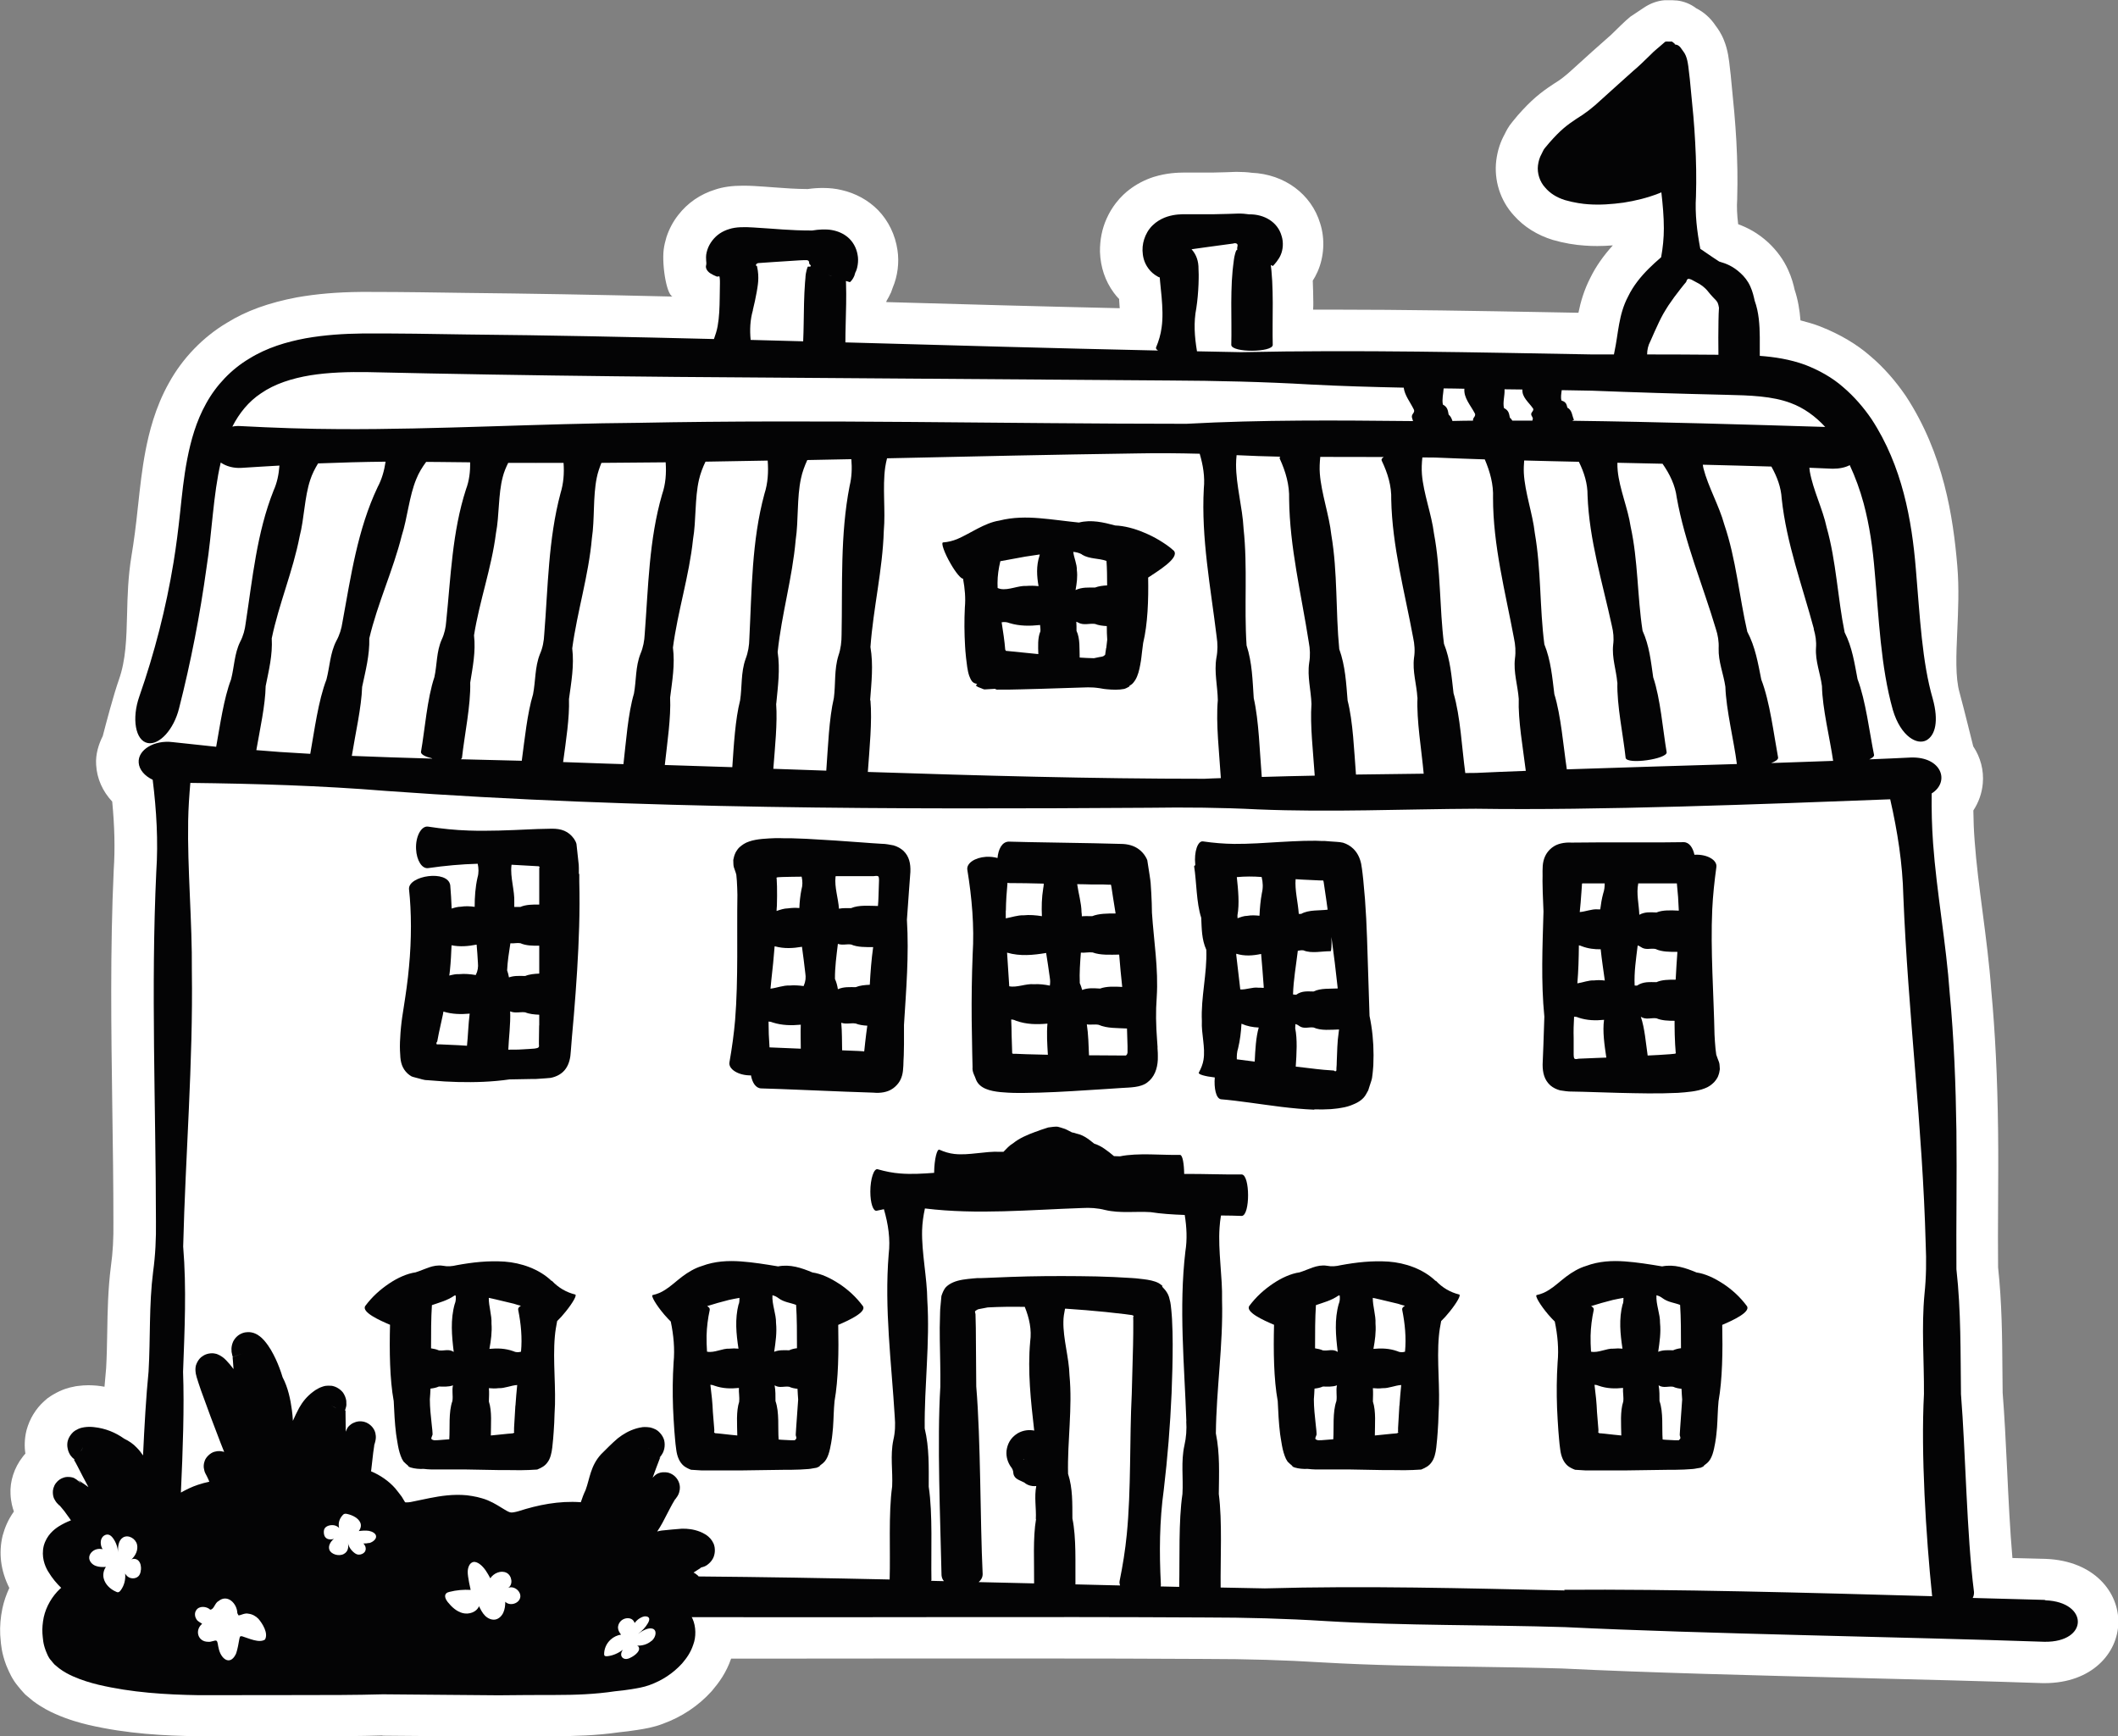
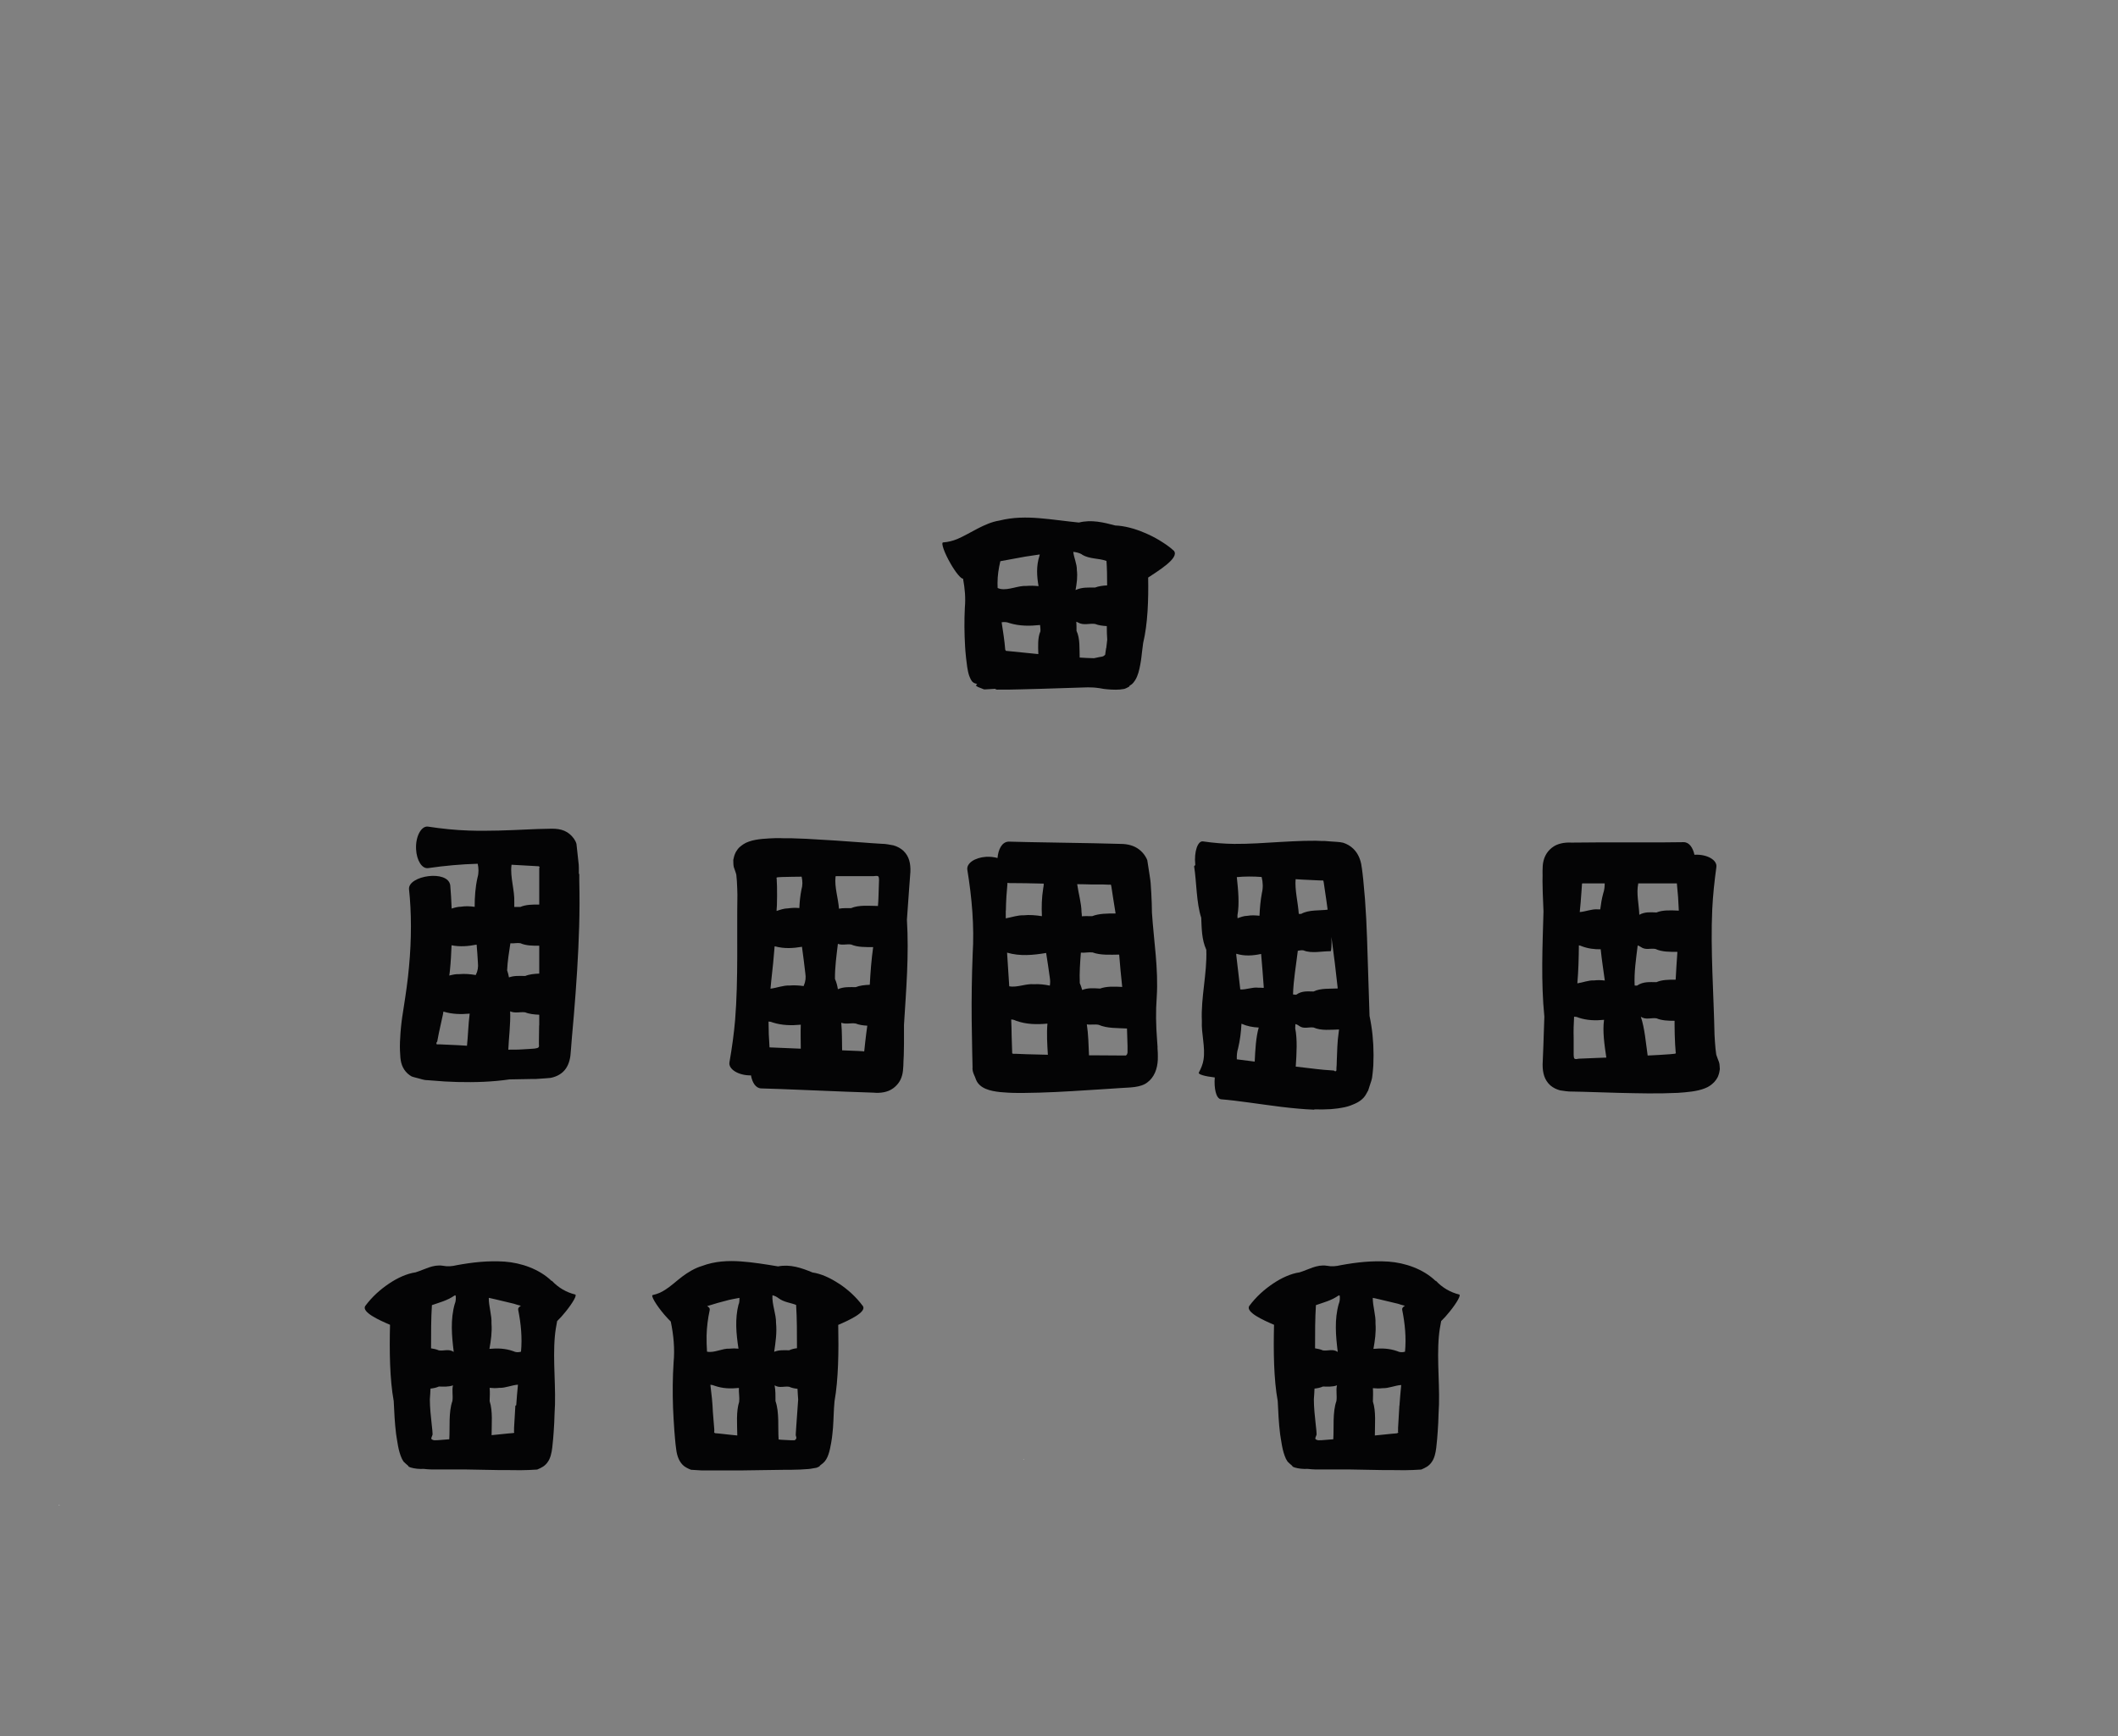
<svg xmlns="http://www.w3.org/2000/svg" id="Layer_2" data-name="Layer 2" viewBox="0 0 195.17 160">
  <rect x="0" y="0" width="195.17" height="160" fill="#808080" stroke="none" />
  <defs>
    <style>
      .cls-1 {
        fill: #fff;
      }

      .cls-2 {
        fill: #040405;
      }
    </style>
  </defs>
  <g id="Objects">
    <g>
-       <path class="cls-1" d="M35.23,159.91c-2.08.07-4.35.07-6.5.07h-10.49c-3.03-.04-6.53-.21-10.12-1.05-.74-.18-1.84-.47-3.04-1.01-.48-.21-1.21-.57-2.03-1.18l-.71-.59-.15-.16c-.18-.19-.34-.38-.5-.58-.57-.67-.85-1.35-1.01-1.72l-.11-.26c-.42-1.11-.48-1.9-.52-2.42l-.03-.36c-.04-.8.03-1.62.2-2.44.14-.66.36-1.29.64-1.89-.8-1.58-1-3.22-.62-4.81l.03-.1c.17-.62.47-1.38,1.01-2.13-.12-.34-.28-.89-.31-1.6-.07-1.17.34-2.45,1.12-3.44.08-.1.16-.21.25-.3-.1-.64-.08-1.36.08-2.05l.04-.16c.14-.49.34-.97.61-1.41.28-.46.61-.86,1-1.21l.31-.27.37-.25.15-.09c.82-.48,1.43-.64,1.92-.73l.13-.03.21-.03c.33-.04.65-.07.98-.07.28,0,.53.02.79.04.24.02.47.06.7.1.05-.58.1-1.15.15-1.71.06-1.05.08-2.11.1-3.24.03-1.98.07-4.04.34-6.15.18-1.27.25-2.59.23-4.07,0-3.48-.05-7.01-.1-10.41-.1-7.22-.21-14.68.13-22.05.13-1.94.08-4-.14-6.29-.88-.94-1.41-2.11-1.48-3.38-.07-.99.24-1.92.61-2.66.29-1.12.98-3.75,1.49-5.2.64-1.82.69-3.75.75-5.99.04-1.72.09-3.5.41-5.43.22-1.32.41-2.77.58-4.42l.04-.35c.17-1.56.34-3.17.67-4.9.31-1.59.87-3.96,2.16-6.25,1.24-2.26,3.15-4.24,5.35-5.54,1.75-1.09,3.82-1.84,6.44-2.34,1.82-.32,3.72-.48,5.85-.5h1.01c3.01,0,5.92.05,8.73.09,5.74.06,11.76.16,19.15.34-.62.2-1.13-2.82-.94-4.35.05-.38.14-.75.25-1.12.25-.76.61-1.44,1.09-2.05.87-1.12,2.03-1.92,3.43-2.35.69-.23,1.52-.35,2.53-.35.35,0,.7.01,1.05.03.72.04,1.32.09,1.88.13,1.07.08,1.87.14,3.04.15.48-.07.95-.1,1.39-.1.61,0,1.19.06,1.72.19,1.29.29,2.47.93,3.38,1.86.95.98,1.58,2.28,1.78,3.67.18,1.15.01,2.42-.43,3.45-.02.07-.16.45-.16.45l-.06.12c-.07.15-.19.4-.37.69,0,.03,0,.06,0,.09h.16c7,.2,14.2.4,21.34.56-.01-.25-.03-.49-.05-.72v-.12c-.18-.18-.34-.38-.49-.58-.8-1.08-1.23-2.36-1.28-3.78-.01-1.11.19-2.11.61-3.05.25-.56.53-1.01.85-1.43.46-.6.97-1.04,1.24-1.24.66-.51,1.41-.9,2.23-1.17,1.26-.39,2.24-.4,2.83-.41h2.66s1.2-.03,1.2-.03l.82-.03h.27c.42,0,.85.02,1.27.08,3.03.13,5.5,1.97,6.31,4.66.46,1.43.37,3.09-.24,4.46-.16.35-.3.61-.44.82.03.66.04,1.35.05,2.03,0,.21,0,.42-.02.64.6,0,1.19,0,1.79,0,6.64,0,13.41.12,19.97.24l2.69.05c.2-1,.52-2.1,1.1-3.23.51-1.04,1.2-2.02,2.07-2.98-.5.04-.97.06-1.43.06-.38,0-.76-.01-1.13-.04-.9-.05-2-.24-2.96-.52-1.44-.44-2.67-1.21-3.59-2.25-1.26-1.36-1.86-3.25-1.63-5.09.12-.92.38-1.7.78-2.42.12-.25.33-.68.71-1.13l.47-.57c1.27-1.45,2.13-2.13,3.27-2.88l.12-.08c.55-.33,1.07-.74,1.61-1.24l1.89-1.71,1.49-1.32c.11-.1.23-.19.35-.32l.82-.8c.28-.28.56-.52.84-.76l1.26-.84c.57-.38,1.22-.63,1.9-.68.06,0,.12,0,.17,0h.35c.16,0,.33,0,.48.02h.1c.66.07,1.29.32,1.81.72h0c.72.36,1.33.91,1.8,1.62.19.25.51.69.76,1.33.37.9.47,1.83.55,2.59.02.16.07.6.07.6l.33,3.44c.08.9.14,1.76.19,2.62.1,1.87.13,3.59.08,5.25v.12c-.05.71-.02,1.46.09,2.33.85.31,1.8.79,2.79,1.7.8.76,1.4,1.59,1.81,2.5.33.71.5,1.37.6,1.83.32.96.47,1.92.54,2.83.6.15,1.17.32,1.74.53l.1.04c1.8.71,3.36,1.63,4.62,2.74,1.17.99,2.28,2.24,3.25,3.66,3.49,5.33,4.36,11.15,4.74,15.63.18,2.09.08,4.17,0,6.01-.1,2.21-.19,4.3.21,5.69.25.9.51,1.97.79,3.07.16.63.32,1.27.47,1.88.67,1.01.99,2.2.88,3.42-.08.9-.38,1.74-.87,2.49.01.97.05,1.91.12,2.81.15,2.07.43,4.24.73,6.53.31,2.38.63,4.85.8,7.22.36,3.86.57,7.99.63,12.98.03,2.29.01,4.56,0,6.84-.01,1.91-.02,3.82,0,5.72.35,3.25.38,6.45.4,9.55,0,.67.01,1.34.02,2,.17,2.14.29,4.53.41,7.06.13,2.78.27,5.64.49,8.17,1.05.03,2.08.05,3.08.08,4.48.18,6.74,3.1,6.68,5.89-.05,2.77-2.41,5.56-6.81,5.56,0,0-.13,0-.13,0-5.25-.18-11.08-.33-17.25-.48-9.42-.24-19.16-.48-27.06-.87-2.69-.08-5.51-.12-8.23-.16-4.54-.06-9.24-.13-13.89-.4-3.37-.21-6.9-.32-10.82-.32-5.14-.03-10.27-.04-15.41-.04-3.95,0-7.9,0-11.86,0-3.96,0-7.92.01-11.89.01-1.49,0-2.98,0-4.48,0-.45,1.31-1.14,2.23-1.7,2.89l-.09.11c-1.23,1.36-2.75,2.37-4.51,3.01-.82.32-1.73.47-2.33.56-.58.09-1.16.17-1.71.22-2.08.3-4.07.35-5.9.36h-.65c-1.02,0-2.02,0-3.02.02l-1.62.02-10.59-.09Z" />
      <path class="cls-1" d="M5.44,138.7l-.06-.05h.02s.17.11.17.11c-.04-.02-.09-.04-.13-.07ZM94.27,134.51l.1-.02s0,.01.01.02c-.04,0-.08,0-.11,0Z" />
      <g>
        <path class="cls-2" d="M115.99,24s.01,0,.02,0h0s0,0,0,0c0,0,0,0-.01,0Z" />
        <path class="cls-2" d="M77.32,118.29c-.81-.54-1.67-.93-2.45-1.04-1-.42-2.06-.78-3.17-.56-1.14-.19-2.31-.38-3.44-.46-1.15-.08-2.38-.03-3.57.42-.64.19-1.27.56-1.84.99-.56.43-1.05.89-1.56,1.21-.35.23-.73.39-1.14.48-.21.03.31.92,1.07,1.81.21.24.41.46.59.63.26,1.25.38,2.51.26,3.78-.09,1.39-.1,2.78-.05,4.18.03.7.07,1.4.12,2.1l.06.72c.03.34.06.67.11,1,.08.67.31,1.2.71,1.53.15.12.41.26.66.35l.97.06h1.56s2.08,0,2.08,0c1.4-.02,2.8-.04,4.19-.06h.49s.75-.02.75-.02l.79-.05c.26-.02.49-.09.75-.12.1-.07.25-.07.3-.2l.29-.23c.46-.39.61-1.14.74-1.86.07-.43.09-.57.11-.79l.06-.62c.06-.82.06-1.63.14-2.43.36-2.03.39-4.63.34-7.03,1.04-.44,2.58-1.17,2.29-1.71-.65-.88-1.38-1.53-2.2-2.08ZM68.12,129.14c-.3.92-.19,2.12-.18,3.13l-.69-.07-.81-.09-.41-.04h-.1s-.02-.02-.02-.02h-.03c-.07-.05-.08-.05-.08-.1l.02-.05v-.02s0,0,0,0v-.16s-.13-1.6-.13-1.6c-.03-.82-.12-1.66-.23-2.52.13,0,.26.03.39.09.74.26,1.49.28,2.24.2-.03.42.07.83.02,1.25ZM68.06,120.17c-.35,1.37-.22,2.73-.01,4.1-.27-.03-.55-.03-.82,0-.66-.04-1.4.41-2.06.28,0,0-.01,0-.02,0-.03-.5-.05-1-.04-1.48.02-.79.12-1.58.29-2.37.03-.13-.06-.25-.24-.35.64-.2,1.28-.39,2.01-.57.31-.07.64-.13.97-.19,0,.2,0,.4-.07.6ZM71.51,121.91c.02-.82-.39-1.73-.33-2.56.2.05.38.13.56.27.51.38,1.09.41,1.62.62.08,1.21.08,2.59.08,3.99-.26.03-.5.09-.72.19-.46,0-.92-.05-1.38.14.13-.89.26-1.77.17-2.66ZM73.33,132.21v.06c.02.06.09.22.03.31-.03.04-.07.08-.12.13h-.36s-.79-.04-.79-.04c-.11,0-.23-.02-.34-.03-.08-1.06.08-2.51-.29-3.54,0-.48.01-.97-.08-1.45.45.28.89.06,1.34.13.23.11.5.16.77.19.02.34.03.67.06.99l-.18,2.54-.04.62c-.01.14,0,.07,0,.11Z" />
        <path class="cls-2" d="M132.31,118.05c-1.16-1.13-2.85-1.69-4.35-1.8-1.52-.1-2.95.06-4.42.33-.41.1-.83.14-1.28.05-.91-.14-1.69.36-2.51.61-.78.11-1.65.5-2.45,1.04-.81.55-1.54,1.19-2.2,2.08-.28.56,1.26,1.27,2.3,1.71-.06,2.4-.03,5.01.34,7.03.05,1.01.09,2.01.22,3.04l.06.39c.03.21.07.45.11.66.08.45.2.87.37,1.24l.15.25.2.19.22.19c.03.12.15.11.23.16.37.11.78.15,1.21.13.22.02.44.05.68.05h.58s.84,0,.84,0h1.65s3.28.06,3.28.06h.81s1.08.01,1.08.01c.51,0,1.02-.03,1.53-.06.41-.17.72-.33.96-.68.25-.33.37-.83.43-1.35l.08-.79.05-.65c.04-.56.07-1.11.08-1.66.17-2.31-.18-4.88.03-7.16.04-.46.12-.93.21-1.39.25-.24.53-.55.8-.89.66-.82,1.05-1.52.86-1.56-.8-.2-1.54-.61-2.16-1.28ZM123.15,129.09c-.37,1.03-.22,2.46-.29,3.53-.26.02-.52.04-.77.06-.18.02-.41.03-.54.03-.06,0-.12,0-.17-.02-.09-.04-.22-.06-.16-.23l.1-.27s0-.21-.02-.39l-.06-.56c-.08-.76-.17-1.53-.17-2.3.03-.31.04-.65.06-.99.27-.03.53-.08.77-.19.43,0,.87.05,1.3-.11-.11.48.02.95-.05,1.43ZM123.37,120.12c-.42,1.47-.28,2.96-.1,4.45,0,0,0,0,0,0-.46-.31-.91-.07-1.37-.14-.22-.1-.46-.15-.72-.19,0-1.4,0-2.77.08-3.98.7-.25,1.4-.41,2.09-.89.03,0,.07,0,.1,0,.03.26.02.51-.08.77ZM128.95,129.53l-.12,2.04v.25c-.02.1-.01.03-.01.06v.03s.03.05.03.09c-.01.01-.03.03-.06.04l-.07.03s-.11.01-.19.02l-.26.02-1.58.16c0-1,.12-2.22-.18-3.13.01-.41.03-.82,0-1.23.3.03.59.04.89,0,.55.03,1.16-.26,1.72-.29-.06.63-.12,1.26-.16,1.89ZM129.47,124.55c-.24.07-.48.07-.72-.05-.73-.26-1.46-.28-2.19-.21.14-.77.25-1.55.19-2.33.04-.76-.26-1.6-.25-2.37.82.17,1.59.38,2.31.54.2.07.42.13.65.19-.19.11-.28.23-.25.37.26,1.29.38,2.58.26,3.86Z" />
        <path class="cls-2" d="M121.11,102.22c.51.02,1.02.01,1.53-.02l.39-.04c.12,0,.38-.05.57-.08.4-.06.78-.17,1.11-.32.48-.19.94-.49,1.18-.95l.19-.34.12-.38c.07-.25.18-.49.23-.76.05-.27.06-.55.08-.68.02-.17.03-.34.04-.49l.02-.94c0-1.23-.12-2.43-.37-3.61-.08-2.39-.16-4.79-.23-7.18-.04-1.2-.1-2.39-.19-3.59l-.16-1.79c-.02-.17-.09-.91-.19-1.45-.12-.56-.34-1.01-.72-1.39-.28-.27-.6-.45-.95-.56-.37-.09-.8-.08-1.2-.12l-.49-.04h-.3s-.53-.02-.53-.02c-.35,0-.71,0-1.07.01-.72.02-1.45.06-2.17.1-1.45.09-2.9.19-4.27.18-.95-.01-1.91-.09-2.87-.23-.49-.08-.84.96-.72,2.12,0,.02,0,.04,0,.07-.06.04-.11.08-.1.12.22,1.39.2,3.36.65,4.72.05.99.03,1.98.47,2.96.08,2.19-.51,4.38-.41,6.56-.06,1.15.34,2.44.15,3.58-.06.39-.22.78-.43,1.17-.1.16.57.35,1.47.45-.08.95.1,1.94.57,2.01,1.59.13,3.55.45,5.56.7,1,.12,2.02.22,3.04.26ZM123.36,95.11c-.14.91-.14,1.83-.18,2.69,0,.22-.01.43-.03.62v.17c0,.07-.04.13-.12.12-.04-.01-.07-.03-.09-.05-.03,0,.02-.02-.08-.02l-.27-.02c-.38-.02-.8-.06-1.24-.11-.63-.08-1.29-.15-1.95-.23.08-1.2.16-2.51-.05-3.53,0-.13.01-.26.02-.39.11.03.23.08.34.17.44.32.89.08,1.34.15.68.31,1.59.2,2.34.18-.01.08-.02.16-.03.24ZM119.39,81.01c.2.01.4.03.61.04l1.7.08c.2,0,.16,0,.17,0h.02s.02,0,.04.01c0,0,.01.02.02.03v.02s0-.05.03.13l.23,1.56.13.94c-.73.1-1.74-.01-2.44.39-.07,0-.14,0-.22,0-.07-1.07-.38-2.19-.29-3.23ZM119.58,87.61c.18-.03.35-.07.53-.04.75.32,1.75.06,2.5.08.09-.03.1-.61.08-1.31.22,1.58.41,3.16.58,4.74-.71.04-1.58-.04-2.23.28-.53,0-1.06-.09-1.6.3-.1,0-.19-.02-.29-.03,0,0,0,0,0,0,.04-1.34.28-2.67.44-4.01ZM116.26,80.82c.12.49.14.98.02,1.47-.13.7-.19,1.39-.22,2.09-.38-.04-.76-.06-1.14.01-.29,0-.58.11-.88.22,0-.09-.02-.18-.01-.28.19-1.03.07-2.32-.06-3.51.76-.07,1.52-.07,2.29-.01ZM115.62,97.82c-.57-.07-1.11-.14-1.65-.21-.01-.34.01-.68.12-1.02.18-.75.27-1.5.31-2.26.52.23,1.05.33,1.59.35-.26.91-.32,2.05-.37,3.13ZM116.43,91.03c-.16-.02-.33-.02-.49-.02-.52-.07-1.12.2-1.65.16-.11-1.06-.26-2.11-.37-3.16,0-.04,0-.09,0-.13.77.24,1.53.18,2.29.02.08,1.01.18,2.02.24,3.02,0,.03,0,.07,0,.1Z" />
        <path class="cls-2" d="M88.75,53.36c.16.87.24,1.74.16,2.62-.06,1.18-.05,2.36.02,3.56l.03.45.06.63c.07.56.12,1.15.29,1.65.1.23.18.48.37.61.08.08.22.09.33.14h.02s.01.01.01.01c.03-.03-.23.27-.12.14h0s0,0,0,0l.03.02.06.04s.07.06.13.08l.33.13c.11.04.2.11.36.08l.87-.05c.12.12.29.06.44.07h.46s.48,0,.48,0l.95-.02,1.9-.05c1.27-.04,2.54-.08,3.8-.12.35-.02.7-.02,1.05,0,.17.02.35.03.53.06.18.02.31.07.68.1.54.05,1.11.07,1.61-.03.11-.03.2-.08.3-.13l.14-.08.04-.02c-.04-.08,0-.03.01-.06l.07-.05c.21-.11.33-.3.46-.49.24-.4.36-.9.45-1.39.04-.23.1-.54.11-.71l.05-.44.11-.86c.42-1.75.5-3.95.46-6.03.81-.55,2.93-1.8,2.37-2.47-.47-.43-.89-.69-1.34-.97-.45-.27-.91-.5-1.37-.69-.93-.4-1.88-.64-2.69-.67-1.09-.29-2.21-.56-3.35-.27-1.2-.12-2.42-.3-3.62-.4-1.21-.1-2.46-.1-3.72.22-1.36.21-2.69,1.2-3.87,1.7-.42.17-.85.28-1.3.31-.23,0,.11.97.7,1.98.47.82.95,1.38,1.13,1.36ZM101.93,59.71l-.07.46c-.02.05.01.17-.06.2l-.14.1s-.05.02-.14.04l-.24.04-.47.1c-.44,0-.88-.04-1.32-.06-.03-.79.05-1.75-.29-2.46,0-.28,0-.56-.02-.84.05.02.1.03.14.06.53.31,1.05.07,1.58.14.33.13.7.18,1.09.2,0,.44.01.87.04,1.26l-.09.77ZM99.71,51.11c.72.42,1.51.31,2.23.57,0,0,.01,0,.02,0,.05.7.06,1.46.06,2.26-.4.02-.78.07-1.12.2-.6,0-1.19-.05-1.79.23.11-.61.2-1.23.12-1.84.02-.54-.27-1.13-.33-1.68.28.03.55.09.81.24ZM95.86,58.2c-.25.6-.2,1.37-.18,2.07l-2.99-.3s-.02-.04-.06-.11c-.06-.81-.2-1.66-.33-2.52.24-.04.47-.03.71.07.94.29,1.88.28,2.83.18.02.2.05.41.03.61ZM92.18,51.71c.76-.14,1.53-.28,2.29-.42.44-.07.89-.14,1.34-.2-.01.05-.01.09-.03.14-.3.93-.24,1.86-.08,2.78-.37-.04-.75-.05-1.12-.02-.76-.04-1.61.41-2.37.28-.09-.02-.19-.05-.28-.09,0-.15-.01-.31-.01-.46,0-.67.1-1.34.26-2.01Z" />
        <path class="cls-2" d="M142.31,93.67l-.09,2.66-.07,1.76c0,.77.16,1.42.71,1.92.27.23.57.37.9.46.36.05.72.12,1.12.11l.95.02.67.02,2.67.08c1.79.04,3.57.09,5.44,0,.85-.06,1.76-.13,2.47-.41.36-.13.63-.33.87-.57.11-.11.24-.3.3-.41.04-.07.07-.13.12-.29.05-.11.08-.33.11-.5-.03-.22,0-.43-.08-.66-.08-.23-.19-.47-.25-.68l-.07-.56c-.04-.47-.07-.83-.09-1.27-.07-3.62-.38-7.82-.21-11.54.06-1.3.2-2.59.38-3.91.1-.66-.88-1.21-2.02-1.14-.14-.64-.47-1.15-.98-1.16-2.29.04-5.03.01-7.77.02-.86,0-1.72.01-2.57.02-.69-.04-1.31.11-1.7.39-.21.13-.44.37-.58.58-.14.21-.24.44-.31.72-.14.57-.06,1.25-.09,1.86,0,.35.01.69.02,1.02.02.62.04,1.21.07,1.78-.09,3.23-.24,6.46.08,9.69ZM154.4,97.07l-.04.02h-.01s.03,0-.07.01l-.4.04c-.67.05-1.36.09-2.05.12-.17-1.15-.27-2.52-.63-3.57,0,0,0,0,0,0,.48.31.96.07,1.44.14.49.21,1.09.23,1.67.23,0,.13,0,.26,0,.4,0,.58.02,1.16.05,1.77l.05.7c0,.08,0,.04.01.07.03.03.01.05-.02.06ZM150.95,81.44s0-.02.01-.04c1.24,0,2.44,0,3.56,0,.09.83.15,1.67.18,2.51-.69-.03-1.47-.08-2.06.17-.52-.02-1.05-.08-1.58.21-.03-.94-.29-1.96-.1-2.87ZM150.92,87.12c.09.03.19.07.28.14.45.32.9.09,1.35.18.58.28,1.34.27,2.02.27-.07.85-.11,1.71-.16,2.56-.62,0-1.26,0-1.77.23-.6,0-1.2-.08-1.8.32-.07,0-.14,0-.21-.01-.06-1.23.13-2.46.28-3.69ZM145.72,82.29c.02-.28.04-.57.06-.86.01-.01.02-.02.03-.03.01-.02.05,0,.06,0h0s.48,0,.48,0h1.02c.17,0,.33,0,.5,0,0,.31-.03.62-.14.93-.13.48-.21.97-.27,1.46-.09,0-.18,0-.26,0-.52-.04-1.09.21-1.63.25.06-.56.11-1.16.15-1.77ZM145.5,87.11c.09.02.17.03.26.08.58.22,1.16.29,1.74.28.1.97.25,1.93.38,2.88-.33-.04-.66-.05-.99-.01-.49-.03-1.02.19-1.54.27.1-1.17.13-2.33.14-3.5ZM145.04,93.68c.14,0,.28.02.42.09.78.26,1.57.28,2.35.2-.15,1.05.04,2.34.21,3.48-.28.01-.55.02-.82.03l-1.69.07c-.11,0-.25.07-.39.02-.12-.08-.09-.23-.11-.37v-1.53c-.02-.67,0-1.33.04-2Z" />
-         <path class="cls-2" d="M188.39,147.42c-2.08-.05-4.31-.11-6.61-.18.09-.16.13-.35.12-.55-.68-5.33-.77-12.88-1.2-18.23-.05-3.83.01-7.67-.42-11.51-.03-4.23.05-8.47,0-12.73-.06-4.25-.22-8.5-.62-12.72-.31-4.46-1.21-9.36-1.53-13.79-.11-1.53-.15-3.06-.13-4.6,1.7-1.06.94-3.4-1.92-3.31-1.23.06-2.51.12-3.83.17.28-.13.46-.27.44-.41-.42-2.07-.77-5.01-1.52-6.98-.28-1.46-.49-2.94-1.19-4.31-.65-3.2-.77-6.53-1.66-9.68-.36-1.69-1.25-3.44-1.55-5.14-.02-.12-.02-.24-.04-.35.73.03,1.45.06,2.15.09.65,0,1.17-.12,1.57-.33.52,1.12.95,2.3,1.28,3.52.55,2.06.84,4.13,1.02,6.3.39,4.3.54,8.69,1.67,12.73.37,1.25.95,2.08,1.53,2.52.58.44,1.13.5,1.55.29.85-.46,1.16-1.8.6-3.83-.99-3.41-1.18-7.53-1.56-11.98-.37-4.47-1.24-9.45-4.08-13.79-.73-1.07-1.6-2.08-2.62-2.95-1.01-.89-2.23-1.56-3.49-2.05-1.43-.52-2.84-.73-4.19-.83,0-.53,0-1.12,0-1.72-.01-1.11-.08-2.29-.47-3.36-.09-.4-.18-.82-.4-1.31-.23-.52-.56-.92-.9-1.23-.7-.64-1.28-.87-1.97-1.07l-.62-.41-.69-.47c-.14-.1-.28-.2-.43-.29-.31-1.63-.5-3.22-.4-4.84.05-1.65.02-3.29-.07-4.93-.04-.82-.1-1.64-.17-2.46l-.33-3.44c-.1-.75-.14-1.6-.37-2.13-.11-.28-.27-.43-.39-.62-.12-.19-.25-.31-.4-.37-.07-.03-.16-.03-.23-.05.03,0,0-.03,0-.05,0-.02-.03-.04-.07-.07l-.18-.14c-.1,0-.21,0-.31,0-.11,0-.2-.02-.32.02l-.44.38c-.29.26-.59.48-.87.78l-.86.83c-.28.28-.52.47-.78.7l-1.15,1.03-1.83,1.65c-.69.65-1.42,1.23-2.25,1.73-.84.56-1.44,1-2.5,2.21l-.41.49c-.14.16-.19.35-.29.52-.2.35-.29.7-.34,1.07-.09.72.17,1.52.67,2.05.41.49,1.02.9,1.83,1.15.83.24,1.65.35,2.12.38,1.09.08,2.18,0,3.27-.15,1.09-.17,2.16-.43,3.22-.84.09-.03.17-.08.26-.11.13,1.13.23,2.25.23,3.32,0,.89-.09,1.79-.25,2.66-.01.01-.03.03-.04.04-.37.32-.74.65-1.1,1.01-.72.72-1.42,1.56-1.91,2.58-.88,1.66-.89,3.41-1.25,5.07-.02.09-.04.18-.05.26-.64,0-1.29,0-1.91,0-10.82-.19-21.63-.44-32.45-.21-1.35-.02-2.71-.05-4.06-.08-.23-1.36-.32-2.67-.06-3.99.11-.72.17-1.45.2-2.17,0-.38.04-.61,0-1.42.01-.71-.19-1.31-.62-1.8,0,0-.02-.01-.03-.02.14-.02.28-.04.41-.06l1.15-.16,2.29-.31c.17-.07.43-.02.4.19-.03.19-.05.24-.03.32,0,.04,0,.08-.03.09-.02,0-.04.01-.05.03h-.01s-.07.16-.1.28c-.07.24-.1.44-.12.59-.02.18-.05.37-.07.56-.02.15-.03.3-.05.45-.03.31-.05.63-.07.95-.03.65-.05,1.33-.05,2.01,0,1.36.03,2.73,0,3.88.07.72,3.78.69,3.82,0-.03-1.14,0-2.51,0-3.88,0-.68-.02-1.36-.05-2.02-.02-.33-.04-.64-.07-.95-.02-.15-.03-.3-.05-.45,0-.02,0-.05,0-.07.06.03.13.07.18.09l.06-.06.11-.12c.07-.08.13-.16.18-.22.19-.27.26-.36.37-.61.22-.49.28-1.18.08-1.78-.36-1.26-1.59-1.99-2.98-1.97-.34-.05-.7-.08-1.06-.07l-.88.03-1.29.03h-2.58c-.45,0-1.03,0-1.73.22-.35.11-.74.3-1.09.57-.15.12-.38.32-.54.54-.17.21-.28.43-.38.64-.19.44-.29.88-.28,1.38.02.49.11,1.07.55,1.66.21.29.51.55.84.73.16.09.11.06.13.06h0s.03,0,.03,0h.02s0,.03,0,.04c0,0,.01,0,.02.02l.03.35c.04.47.09.95.14,1.42.08.95.13,1.91,0,2.81-.08.62-.26,1.24-.51,1.83-.04.09.03.19.18.29-9.61-.21-19.21-.48-28.81-.75,0-1.05.05-2.29.07-3.53.01-.64.01-1.28-.01-1.9,0-.08,0-.15-.01-.23l.37.11c.28-.25.36-.5.41-.6.04-.11.05-.16.08-.27.2-.34.34-1.08.21-1.68-.11-.63-.44-1.21-.91-1.6-.4-.33-.89-.55-1.45-.65-.56-.1-1.21-.06-1.82.04-2.14,0-3.2-.15-5.42-.28-.78-.05-1.61-.06-2.23.15-.63.19-1.15.53-1.55,1.05-.2.26-.36.55-.46.86-.05.16-.09.32-.11.48v.12s-.01,0-.01,0c0-.02,0-.03,0-.03,0-.01,0,.13.01.41.02.14.04.32-.02.52-.02.21.1.45.38.65.1.06.21.12.32.18l.18.08.09.04.05.02s.15-.02.22-.03c.02.05.06.27.05.66,0,.44-.01.88-.02,1.32-.01.89-.04,1.78-.19,2.61-.07.4-.2.8-.34,1.19-7.59-.19-15.18-.35-22.78-.42-3.15-.05-6.32-.11-9.66-.09-1.68.02-3.42.13-5.18.44-1.76.33-3.57.86-5.21,1.88-1.65.98-3.05,2.46-3.96,4.12-.93,1.66-1.41,3.42-1.74,5.1-.33,1.69-.49,3.34-.66,4.93-.17,1.58-.36,3.11-.61,4.63-.69,4.2-1.75,8.33-3.15,12.34-.71,2.01-.38,4.09.79,4.3,1.05.19,2.38-1.23,2.87-3.2,1.09-4.28,1.93-8.61,2.53-12.96.52-3.3.61-6.7,1.31-9.69.51.35,1.19.54,1.93.49,1.16-.08,2.32-.14,3.48-.21-.06.8-.21,1.57-.54,2.3-1.55,3.9-1.94,8.12-2.57,12.22-.07.59-.22,1.17-.51,1.72-.54,1.1-.54,2.32-.84,3.47-.67,1.75-1.01,4.21-1.37,6.2-1.34-.14-2.68-.28-4.02-.43-1.68-.21-3.21.71-3.12,1.89.04.65.55,1.23,1.29,1.58.35,2.82.52,5.66.33,8.49-.5,10.72-.04,21.52-.03,32.24.02,1.54-.05,3.07-.26,4.6-.39,3.06-.24,6.14-.42,9.2-.23,2.29-.38,4.98-.51,7.73-.16-.24-.34-.48-.58-.72-.31-.34-.73-.62-1.15-.82-.83-.59-1.75-.96-2.79-1.07-.26-.03-.54-.04-.89.01-.21.05-.37.03-.83.3l-.07.05-.04.03-.09.07c-.12.11-.22.24-.31.38-.09.14-.15.29-.19.44-.05.2-.06.46,0,.71.04.24.17.49.26.62.05.07.1.13.16.19.07.07.15.13.23.19-.02.01-.03.02-.04.02l-.02-.02-.04-.04s0,.01,0,.01l.09.16.08.14c-.09.16-.07.13,0,0l.15.28c.33.65.68,1.32,1.04,1.99-.23-.17-.51-.37-.75-.52l-.18-.11s.05.04.17.18c.01.02.03.05.06.08-.03-.02-.05-.04-.08-.06l-.12-.11-.06-.06h-.02s-.09-.08-.09-.08c-.06-.04-.13-.08-.19-.12-.07-.04-.12-.07-.21-.09-.07,0-.1-.05-.45-.05-.09,0-.22.01-.41.08-.18.06-.45.2-.66.48-.22.28-.31.66-.29.91.01.26.07.43.12.54.22.41.29.41.35.49l.09.08.03.03.12.12c.25.28.46.56.71.92.08.11.17.23.25.35-.39.15-.78.34-1.13.56-.42.27-1.11.8-1.38,1.79-.24,1,.1,1.84.38,2.32.41.69.82,1.15,1.23,1.55-.04.03-.07.05-.11.09-.72.68-1.28,1.62-1.5,2.62-.1.5-.15,1-.12,1.49.05.49.04.88.31,1.6.13.31.24.63.48.88.11.13.21.27.33.39l.41.34c.45.34.88.56,1.28.74.81.36,1.59.59,2.36.78,3.07.72,6.15.91,9.25.96,3,0,6,0,8.87-.01,2.83,0,5.61,0,8.09-.07l10.64.09c1.79-.01,3.47-.04,5.27-.03,1.78,0,3.62-.06,5.47-.34.51-.05,1.03-.11,1.51-.19.49-.08,1.14-.18,1.69-.39,1.13-.41,2.14-1.06,2.98-1.98.41-.48.79-1,1.03-1.73.27-.7.27-1.67-.07-2.41l-.07-.13c15.8.04,31.62-.06,47.36.03,3.69,0,7.37.1,11.04.33,7.36.44,14.73.33,22.09.56,12.94.63,30.99.89,44.17,1.35,4.09.05,4.06-3.66.11-3.82ZM116.01,24.01h0s0,0,0,0h0s-.02,0-.02,0c0,0,0,0,0,0-.01,0-.03-.01-.04-.02.02,0,.03.01.06.02,0,0,0,0,0,0h0s0,0,0,0ZM7.63,133.41l-.02.04-.04.07-.08.14s-.03.05-.05.07c.1-.17.17-.3.2-.34v.02ZM5.44,138.7l-.06-.05h.02s.17.11.17.11c-.04-.02-.09-.04-.13-.07ZM12.98,144.64c-.01.18-.05.36-.15.51-.2.3-.65.36-.96.19-.14-.08-.26-.21-.34-.35.06.54-.08,1.11-.41,1.55-.06.07-.12.15-.21.17-.08.02-.16-.01-.23-.05-.53-.23-1-.68-1.13-1.24-.08-.35,0-.75.21-1.04-.32.02-.64.02-.93-.09-.31-.11-.58-.38-.61-.71-.03-.39.32-.74.7-.83.17-.04.35-.04.53,0-.07-.13-.13-.27-.15-.41-.04-.23-.02-.47.11-.66.12-.19.36-.32.59-.27.18.04.31.19.42.33.27.38.43.83.46,1.3-.03-.51.03-1.12.47-1.38.49-.28,1.16.12,1.28.67.11.5-.14,1.01-.52,1.37.2-.12.5-.06.66.12.2.22.24.54.22.84ZM167.13,57.96c.17.57.26,1.15.21,1.76-.07,1.22.4,2.32.55,3.5.04,2.07.73,4.81,1.03,6.89-1.85.07-3.77.13-5.71.2.39-.15.65-.32.64-.5-.4-2.14-.76-5.16-1.55-7.19-.3-1.5-.55-3.02-1.29-4.41-.75-3.27-1.03-6.68-2.12-9.88-.47-1.72-1.48-3.46-1.92-5.17-.03-.11-.04-.23-.06-.34,2.16.05,4.28.11,6.32.17.52.93.89,1.9.95,2.95.44,4.13,1.9,8.04,2.97,12.02ZM149.04,62.9c-.06,2.08.54,4.87.76,6.94.15.63,3.83.1,3.78-.52-.35-2.05-.57-4.94-1.24-6.91-.21-1.45-.35-2.9-.98-4.29-.49-3.18-.41-6.45-1.1-9.6-.25-1.68-1.02-3.45-1.19-5.13-.03-.25-.03-.5-.03-.75,1.39.03,2.78.06,4.16.09.67.96,1.17,1.99,1.31,3.12.74,4.16,2.4,8.06,3.6,12.09.19.57.29,1.17.26,1.79-.04,1.24.45,2.36.62,3.55.07,2.14.79,4.98,1.06,7.12-5.27.16-10.66.32-15.67.49-.32-2.14-.54-4.96-1.15-6.93-.19-1.55-.32-3.1-.92-4.59-.44-3.4-.29-6.87-.88-10.25-.2-1.8-.91-3.72-1.01-5.52-.02-.39,0-.78.03-1.17,1.65.04,3.33.09,5.04.12.49.99.81,2.02.8,3.1.15,4.1,1.38,8.04,2.24,12.01.14.57.2,1.15.12,1.75-.13,1.2.28,2.31.38,3.47ZM152.08,31.44c.26-.6.53-1.2.79-1.75.14-.29.25-.51.39-.76.15-.25.3-.51.47-.77.34-.51.73-1.04,1.15-1.57l.32-.4.17-.2.02-.05c.02-.06.05-.15.11-.21.06-.05.14-.04.21-.02.04.01.1.04.16.06l.41.22c.44.21.83.5,1.13.89.32.4.58.65.72.8.08.09.09.12.15.22.05.11.09.28.12.46-.05.69-.05,1.67-.06,2.73,0,.53,0,1.06.01,1.6-2.26-.02-4.45-.03-6.57-.03,0-.41.09-.83.29-1.2ZM143.91,35.95c.93.02,1.87.03,2.8.05,3.8.15,7.98.28,12.35.38,2.18.05,4.25.11,5.96.76,1.19.44,2.26,1.21,3.17,2.2-6.9-.21-15.37-.47-23.32-.57.1-.04.16-.08.17-.09-.18-.33-.15-.88-.61-1.12-.07-.25-.08-.52-.54-.65-.09-.29-.02-.63.02-.96ZM138.63,35.87c.55,0,1.11.01,1.66.02-.06.69.56,1.16.95,1.71.08.08.08.19-.05.35-.24.29.06.42.06.64-.03.06-.03.11-.04.17-.63,0-1.24,0-1.85,0-.06-.1-.13-.2-.23-.28-.07-.32-.07-.65-.54-.88-.13-.54.09-1.16.05-1.73ZM133.03,35.79c.64,0,1.27.02,1.91.03-.07.84.56,1.51.94,2.23.08.11.08.25-.06.42-.08.11-.09.2-.08.29-.65,0-1.28.02-1.9.03-.07-.22-.16-.43-.35-.59-.07-.33-.07-.68-.53-.92-.1-.47.04-1,.07-1.5ZM131.07,42.15c.39,0,.79,0,1.18.01,1.45.06,2.98.12,4.57.17.49,1.15.81,2.32.76,3.54,0,4.39,1.13,8.66,1.93,12.94.13.61.18,1.23.09,1.87-.15,1.28.26,2.48.35,3.72-.07,1.96.39,4.53.65,6.63-1.59.06-3.12.12-4.57.19-.34,0-.68,0-1.01.01,0-.01,0-.02,0-.03-.3-2.17-.45-5.23-1.08-7.33-.18-1.53-.29-3.07-.88-4.55-.42-3.36-.29-6.81-.92-10.15-.22-1.78-.96-3.67-1.11-5.45-.04-.52-.02-1.04.04-1.58ZM130.62,64.28c-.1,2.08.38,4.86.57,7.01-2.08.02-4.16.05-6.24.08-.17-2.16-.27-4.88-.77-6.82-.13-1.59-.21-3.19-.77-4.74-.34-3.49-.14-7.05-.73-10.52-.2-1.84-.92-3.82-1.06-5.66-.04-.5-.01-1.01.04-1.53,1.95,0,3.9,0,5.85.01-.17.11-.24.23-.19.33.55,1.15.92,2.34.88,3.59.09,4.32,1.24,8.51,2.02,12.73.13.6.18,1.22.08,1.85-.16,1.26.24,2.44.31,3.67ZM76.62,25.43h-.01s-.01,0-.01,0c-.41-.15-.27-.1.02,0ZM69.37,28.58c.14-.56.26-1.12.36-1.68.08-.53.27-1.29.03-2.35.02-.05-.07-.02-.09-.09-.02-.06,0-.12.07-.16l.07-.04s-.01-.01.08-.02l.29-.02,1.16-.08,2.32-.15c.15-.01.3-.02.46-.02h.2s.04,0,.07.01c.08.02.15.07.16.16.02.1.01.16.04.19.04.04.22.18.05.24-.09,0-.16-.01-.2,0,0-.03-.09.21-.11.31-.03.12-.05.22-.07.32-.03.18-.04.32-.04.4-.01.15-.03.3-.04.45-.05.61-.07,1.25-.09,1.89-.03,1.23-.03,2.46-.08,3.51-1.61-.04-3.23-.09-4.84-.13-.09-.93-.05-1.85.21-2.74ZM22.15,39.26c-.26-.02-.5,0-.74.05.64-1.25,1.5-2.31,2.63-3.06,1.28-.89,2.88-1.39,4.57-1.67,1.7-.27,3.51-.32,5.35-.29l5.66.12c7.57.15,15.15.25,22.74.32,15.16.11,30.33.22,45.43.33,4.33.02,8.66.12,12.98.37,2.86.15,5.72.23,8.58.29.09.71.59,1.32.91,1.97.08.12.08.26-.06.43-.2.27-.04.46.01.68-6.96-.07-13.92-.13-20.88.25-16.83,0-33.66-.42-50.48-.09-8.87.06-18.71.63-27.52.58-3.06-.01-6.12-.12-9.17-.28ZM114.59,48.66c-.1-1.89-.69-3.96-.69-5.84,0-.29.02-.59.05-.88,1.34.07,2.68.11,4.02.14-.05.06-.07.13-.04.19.55,1.2.9,2.43.86,3.71.05,4.45,1.13,8.8,1.81,13.18.12.63.15,1.26.04,1.91-.19,1.29.17,2.53.21,3.8-.14,1.94.16,4.48.3,6.6-1.63.03-3.25.07-4.88.12-.19-2.25-.26-5.17-.74-7.26-.11-1.63-.14-3.26-.66-4.86-.24-3.58.11-7.21-.28-10.78ZM80.18,64.52c.12-1.63.31-3.24.03-4.9.26-3.58,1.12-7.11,1.23-10.69.17-1.88-.13-4.01.13-5.87.04-.28.1-.55.17-.83,7.68-.17,15.36-.34,23.02-.45,1.93-.04,3.86-.02,5.79.03.31,1.05.49,2.12.38,3.2-.25,4.58.63,9.11,1.18,13.64.1.65.11,1.3-.02,1.96-.22,1.32.11,2.6.13,3.91-.19,2.11.14,4.93.28,7.18-.5.02-1.01.03-1.51.06-10.35,0-20.69-.29-31.02-.63.15-2.13.41-4.68.24-6.6ZM71.53,64.84c.15-1.58.37-3.14.13-4.76.36-3.47,1.36-6.86,1.66-10.32.27-1.81.1-3.89.49-5.68.12-.58.33-1.14.58-1.69,1.35-.03,2.71-.06,4.06-.08.07.83.04,1.66-.16,2.47-.88,4.5-.65,9.13-.74,13.69,0,.66-.07,1.3-.29,1.94-.4,1.28-.25,2.6-.42,3.9-.45,1.93-.54,4.53-.7,6.7-1.63-.06-3.25-.11-4.88-.17.15-1.98.39-4.24.26-5.99ZM39.82,69.9c-2.49-.07-4.96-.15-7.4-.25.32-2.01.89-4.47.95-6.36.31-1.47.7-2.92.66-4.47.76-3.23,2.19-6.26,2.99-9.46.53-1.65.68-3.64,1.35-5.24.22-.55.53-1.06.9-1.56.42,0,.85,0,1.27.01.93.01,1.86.02,2.78.03.02.86-.08,1.69-.38,2.49-1.27,3.92-1.4,8.08-1.82,12.14-.04.59-.16,1.16-.42,1.71-.49,1.11-.42,2.3-.67,3.45-.67,1.98-.88,4.85-1.24,6.91,0,.23.44.44,1.03.58ZM42.57,69.84c.22-2.05.82-4.87.76-6.94.23-1.44.52-2.86.35-4.36.5-3.16,1.62-6.22,2.02-9.4.32-1.66.2-3.58.63-5.2.11-.44.29-.87.5-1.29,1.7,0,3.4.01,5.1,0,.07.96,0,1.89-.28,2.8-1.13,4.24-1.15,8.66-1.5,13-.03.63-.14,1.24-.4,1.83-.47,1.19-.39,2.46-.63,3.69-.53,1.75-.77,4.12-1.04,6.13-1.86-.05-3.74-.09-5.62-.14.05-.04.1-.08.11-.13ZM52.43,64.41c.21-1.54.49-3.08.3-4.67.46-3.4,1.51-6.71,1.81-10.13.27-1.79.09-3.83.45-5.59.09-.46.25-.92.43-1.37,1.97-.01,3.94-.03,5.92-.05.07,1.01,0,2.01-.33,2.96-1.21,4.17-1.27,8.56-1.6,12.86-.03.62-.14,1.23-.39,1.82-.47,1.19-.38,2.44-.6,3.66-.55,1.86-.73,4.43-.97,6.51-.54-.01-1.07-.03-1.61-.05-1.3-.05-2.62-.1-3.95-.14.26-1.92.6-4.1.54-5.8ZM61.75,64.28c.19-1.52.46-3.03.26-4.61.44-3.35,1.5-6.61,1.85-9.97.3-1.75.15-3.77.55-5.5.13-.56.34-1.12.6-1.66,1.91-.03,3.82-.06,5.73-.1.08,1.05.02,2.08-.3,3.07-1.18,4.34-1.16,8.88-1.39,13.33-.01.64-.11,1.27-.35,1.89-.44,1.24-.31,2.54-.5,3.8-.45,1.76-.58,4.12-.72,6.16-2.07-.07-4.14-.14-6.22-.2.22-2.01.58-4.4.49-6.22ZM24.48,63.22c.29-1.45.65-2.87.56-4.4.66-3.18,1.96-6.21,2.57-9.39.43-1.65.44-3.6.98-5.22.17-.52.42-1.02.72-1.51,2.07-.08,4.15-.14,6.22-.16-.12.82-.34,1.61-.73,2.34-1.85,3.9-2.47,8.23-3.24,12.43-.09.61-.26,1.19-.57,1.75-.58,1.13-.6,2.38-.91,3.56-.75,1.93-1.11,4.72-1.49,6.84-.94-.05-1.88-.11-2.8-.17-.73-.05-1.45-.12-2.17-.17.33-1.9.83-4.15.86-5.9ZM24.45,151.05c-.53.41-1.57-.11-2.15-.28-.21-.03-.19.06-.24.23-.07.4-.17.97-.29,1.32l-.05.12c-.56,1.1-1.39.36-1.57-.56-.08-.25-.07-.63-.21-.7-.14-.07-.48.14-.76.1-.96,0-1.25-1.07-.56-1.65-.01-.07-.41-.19-.53-.45-.15-.24-.17-.56-.02-.79.27-.46.98-.38,1.3-.07.37-.02.41-.62.78-.8.82-.66,1.7.24,1.72,1.12.03.05.08.15.1.2.16.04.57-.24.91-.15.36.04.69.22.93.47.39.45.92,1.32.62,1.89ZM34.01,142.17c-.17.04-.35.06-.52.05.08.09.14.18.18.29.05.16.05.34-.06.49-.11.15-.34.26-.57.25-.18-.01-.32-.11-.44-.21-.3-.25-.49-.57-.54-.9.07.37.05.82-.38,1.05-.47.25-1.16.02-1.32-.37-.14-.35.07-.75.42-1.04-.19.1-.49.09-.67-.02-.22-.14-.27-.37-.27-.59,0-.13.02-.27.11-.38.18-.23.62-.32.94-.22.15.05.27.13.36.22-.1-.39,0-.82.31-1.16.05-.06.11-.12.2-.14.08-.02.16,0,.23.01.54.12,1.04.4,1.21.8.11.25.05.54-.14.78.31-.04.63-.07.94-.02.31.06.61.23.65.46.06.28-.27.57-.64.67ZM30.57,129.53c.06.03.23.12.45.24-.15-.07-.29-.14-.43-.23h-.02ZM47.94,147.19c-.11.58-.97.83-1.38.4,0,.34-.04.69-.18,1-.14.31-.41.58-.74.64-.34.06-.7-.11-.94-.35-.25-.25-.41-.57-.56-.88-.22.55-.92.78-1.49.64-.57-.14-1.03-.57-1.4-1.03-.18-.23-.34-.57-.14-.78.08-.09.2-.12.31-.15.63-.16,1.29-.22,1.95-.18,0,0-.29-1.23-.27-1.69.01-.37.16-.8.51-.88.2-.04.41.06.58.18.45.33.73.83.99,1.32.32-.48.98-.76,1.49-.51.51.25.64,1.11.14,1.4.54-.25,1.24.31,1.13.88ZM60.04,151.19c-.38.34-.9.47-1.34.44.17.05.24.26.16.45-.11.24-.36.44-.62.59-.15.09-.32.17-.48.19-.32.04-.55-.18-.52-.46.01-.13.07-.26.16-.39-.43.33-.96.56-1.46.6-.08,0-.17,0-.22-.04-.04-.04-.05-.1-.05-.16,0-.44.18-.96.61-1.34.26-.24.63-.41.95-.45-.14-.18-.26-.36-.28-.6-.02-.24.1-.55.36-.74.32-.23.74-.22.96-.04.1.08.17.19.21.31.08-.11.18-.22.29-.31.18-.14.39-.26.6-.3.21-.03.41.04.45.2.03.13-.04.29-.12.43-.21.37-.53.71-.91.98.42-.3.95-.6,1.34-.48.42.13.34.75-.07,1.12ZM59.79,133.45s.02.02.03.04c0,0-.01-.01-.02-.02l-.02-.02ZM95.47,139.97c-.3,1.73-.16,4.05-.18,5.93-1.7-.04-3.4-.08-5.11-.12.23-.19.37-.44.37-.74-.24-5.09-.17-12.25-.59-17.29l-.04-5.4-.03-1.26c-.01-.07-.04-.15-.05-.24.04-.07.11-.11.2-.16l.07-.04c.05-.02.19-.04.28-.06l.63-.12c1.12-.06,2.26-.07,3.41-.05.42,1.04.65,2.1.5,3.19-.25,2.75.06,5.48.37,8.21-.43-.09-1-.06-1.54.26-.67.42-.93,1-1.01,1.59-.06.62.15,1.12.38,1.46.15.18.24.36.25.63.08.54.59.62,1.01.85.17.15.41.28.75.32.11.01.23.01.35,0-.2,1.02.01,2.03-.04,3.04ZM94.38,134.5s-.08,0-.11,0l.1-.02s0,.01.01.02ZM104.43,121.32c0,.06-.02-.07,0,.42,0,.71,0,1.45-.02,2.2l-.12,4.5c-.21,4.15-.05,8.82-.46,12.95-.14,1.44-.37,2.87-.66,4.29-.03.14,0,.27.04.41-1.37-.03-2.74-.06-4.11-.1-.02-1.9.09-4.32-.28-6.07-.01-1.38.04-2.76-.4-4.12-.07-3.02.42-6.07.13-9.09-.04-1.6-.59-3.34-.56-4.93,0-.4.07-.79.15-1.19.04,0,.08,0,.12,0,1.21.08,2.42.18,3.62.3l1.79.2.44.06c.18.02.22.03.24.04.03.01.06.03.08.04.04.01.02.07.02.1ZM109.31,130.96c.05.75,0,1.49-.17,2.23-.33,1.49-.09,2.98-.18,4.47-.37,2.5-.24,5.93-.3,8.56-.57-.01-1.14-.03-1.71-.04.02-.07.03-.14.02-.22-.15-2.91-.13-5.81.27-8.69.35-2.95.59-5.91.72-8.9.06-1.49.1-2.99.1-4.51,0-.76-.02-1.52-.06-2.31l-.02-.3c0-.09-.02-.31-.04-.48-.04-.35-.06-.71-.16-1.03-.06-.34-.21-.62-.4-.86l-.15-.17-.08-.09-.04-.04-.02-.02h-.01c.1-.11.02-.04.04-.07h0c-.11-.11-.24-.19-.37-.27-.39-.2-.88-.29-1.37-.35l-.7-.08-.42-.03-1.61-.09c-1.07-.05-2.13-.07-3.19-.08-2.12-.02-4.23-.01-6.35.07l-2.23.09-.57.02h-.29s-.36.03-.36.03c-.62.06-1.28.12-1.83.36-.27.12-.52.27-.72.5-.17.24-.27.48-.36.76l-.09.97c-.04.3-.03.74-.04.85-.03.73-.03,1.46-.02,2.18.02,1.45.07,2.9.05,4.35-.31,5.09,0,12.18.11,17.38.02.21.09.39.22.54-.39,0-.79-.02-1.18-.03.01-.03.03-.05.03-.08-.05-2.54.13-6.09-.25-8.59,0-1.79.06-3.58-.37-5.37-.04-3.94.49-7.89.24-11.82-.02-2.08-.53-4.37-.48-6.43.02-.67.11-1.34.26-2.02,4.81.59,9.68.12,14.5-.04.7-.04,1.4,0,2.1.18,1.4.33,2.8.11,4.2.2.94.15,2.02.22,3.14.26.18,1.12.24,2.24.06,3.36-.61,5.19-.09,10.44.09,15.64ZM144.19,146.55c-9.21-.2-18.42-.45-27.63-.19-1.36-.02-2.72-.05-4.08-.08-.03-2.61.16-6.11-.17-8.62.02-1.86.11-3.72-.27-5.58.04-4.09.68-8.18.57-12.27.05-2.16-.38-4.56-.23-6.7.02-.37.07-.74.13-1.11.68,0,1.33.02,1.92.04.78-.06.76-3.77,0-3.82-1.55.02-3.48-.06-5.31-.05-.01-.89-.14-1.73-.37-1.75-1.64.03-3.93-.21-5.55.13-.18,0-.37-.01-.55-.02-.56-.47-1.18-.96-1.82-1.15-.27-.21-.54-.44-.85-.62-.15-.09-.32-.17-.5-.23-.09-.03-.19-.06-.29-.08-.12-.04-.28-.09-.42-.11-.28-.13-.54-.31-.83-.38-.14-.05-.29-.09-.44-.13-.15-.04-.3,0-.45,0l-.46.06-.46.15c-.15.05-.32.1-.45.16l-.29.1c-.76.28-1.46.58-2.04,1.05-.33.19-.6.49-.88.78-.12,0-.24,0-.36,0-1.34-.06-2.84.35-4.17.2-.46-.05-.92-.19-1.37-.39-.23-.11-.47.89-.49,2.06,0,.02,0,.04,0,.07-1.06.08-2.11.14-3.11.06-.7-.05-1.39-.19-2.09-.39-.35-.11-.68.89-.68,2.06,0,1.05.26,1.84.59,1.76.22-.05.44-.09.66-.14.4,1.38.61,2.76.44,4.16-.41,4.99.26,10,.56,14.97.06.71.04,1.43-.13,2.14-.3,1.43-.04,2.85-.11,4.28-.35,2.51-.15,6-.23,8.56,0,0,0,0,0,.01-5.86-.13-11.73-.23-17.6-.28-.03-.04-.07-.08-.09-.1-.18-.15-.29-.22-.38-.26l.42-.27c.01.18.01.23,0,0l.19-.12.08-.05h.02s-.06,0-.06,0c-.01,0-.01.03-.04-.01h0s.04,0,.04,0c.09-.02.18-.05.27-.08l.13-.05c.11-.05.22-.12.32-.21.21-.17.39-.41.48-.64.08-.21.13-.47.11-.72,0-.13-.03-.25-.06-.36-.04-.14-.04-.11-.06-.17-.07-.16-.19-.34-.28-.44-.06-.06-.12-.12-.18-.18-.14-.13-.2-.15-.3-.22-.18-.11-.33-.18-.48-.24-.59-.23-1.13-.29-1.68-.28-.62.04-1.22.11-1.86.17-.15.02-.28.05-.41.09.18-.27.35-.55.5-.83l.73-1.4c.12-.23.22-.41.35-.62l.12-.17s-.03.05.17-.24c.04-.1.14-.17.21-.61.03-.21.02-.64-.3-1.05-.32-.41-.77-.53-1-.54-.47-.02-.56.07-.66.09-.08.03-.12.05-.15.07-.15.09-.28.22-.39.34.21-.58.42-1.16.61-1.64.13.15.17.19,0,0,.02-.04.03-.09.05-.13l.05-.12v-.03s-.02.04-.02.04l-.03.04s-.01,0-.03-.01l.07-.08c.06-.07.12-.15.17-.24l.07-.12c.05-.11.1-.23.13-.37.06-.27.05-.57-.01-.8-.06-.22-.19-.45-.36-.64-.08-.1-.18-.18-.27-.25-.12-.08-.1-.06-.16-.1-.16-.08-.36-.15-.5-.18-.09-.01-.18-.02-.27-.03-.2-.02-.27,0-.41,0-.22.03-.41.07-.58.12-.68.2-1.22.52-1.72.91-.55.47-1.04.97-1.55,1.48-.98,1.08-1.03,2.24-1.42,3.29-.17.35-.31.73-.44,1.12-2.03-.15-3.98.26-5.72.82-.33.1-.68.15-.73.12-.08,0-.27-.07-.62-.29-.35-.2-.82-.54-1.51-.83-.38-.16-.69-.22-.97-.3-.31-.07-.64-.12-.95-.16-1.27-.12-2.41.06-3.43.26l-1.45.3c-.27.06-.38.08-.52.09-.11.01-.28,0-.26,0-.02,0-.03-.01-.04-.02h0s.01.01,0,0l-.06-.1-.24-.4c-.2-.26-.39-.52-.6-.77-.58-.66-1.37-1.21-2.23-1.57,0-.04.02-.09.02-.13l.18-1.57c.03-.26.06-.46.1-.7l.05-.2s0,.05.07-.28c0-.11.07-.21-.02-.65-.05-.21-.22-.6-.66-.87-.44-.27-.91-.22-1.13-.15-.45.15-.49.27-.58.32-.07.06-.09.09-.12.12-.11.13-.18.31-.24.46,0-.62-.02-1.23-.02-1.75.18.09.22.11,0,0,0-.04,0-.1,0-.14v-.12s0-.03,0-.03v.05s-.03.05-.03.05c.01,0,0,0-.03,0l.04-.1c.03-.09.06-.19.08-.28l.02-.14c0-.12,0-.25-.01-.39-.04-.27-.16-.55-.3-.75-.14-.18-.34-.35-.57-.47-.11-.06-.23-.1-.34-.13-.14-.04-.12-.02-.18-.03-.18-.02-.39-.01-.54.01-.09.02-.18.04-.26.07-.2.06-.25.1-.38.16-.2.1-.36.21-.5.32-.57.43-.96.92-1.27,1.47-.21.39-.4.79-.58,1.2-.02-.33-.04-.65-.09-.98-.13-.98-.35-2.07-.86-3.04-.17-.57-.38-1.13-.64-1.69-.27-.56-.54-1.09-1.05-1.69-.15-.16-.26-.3-.63-.54-.07-.04-.13-.07-.2-.1-.08-.04-.24-.09-.36-.11-.07-.02-.24-.03-.36-.02-.13.01-.23.01-.46.09-.42.16-.69.45-.86.79-.08.19-.08.22-.11.34-.02.09-.04.22-.04.29,0,.1,0,.21.01.31.02.12.05.27.07.33l.04.12h0s0,.02,0,.02c2.02-.75.53-.2.96-.36l-.23.09-.47.18-.24.09c-.07.02-.02,0-.03.01h0s0,.02,0,.02c0,.02,0,.02,0,.04l.03.35.05.69c-.2-.28-.48-.61-.68-.81-.13-.12-.19-.22-.56-.44-.07-.04-.14-.07-.21-.1-.05-.02-.05-.02-.13-.05-.08-.02-.17-.04-.26-.05-.09,0-.18-.01-.27,0-.07,0-.29.04-.44.1-.16.06-.31.16-.44.26-.12.11-.17.17-.24.27-.07.1-.12.2-.17.31-.02.05-.04.11-.06.16l-.02.08c-.02.1-.03.21-.03.31,0,.21.05.48.05.45l.07.28.06.19.11.35.22.65.9,2.46.91,2.39c.1.26.21.54.33.83-.04-.01-.07-.03-.13-.04-.15-.03-.39-.09-.77.02-.38.1-.78.5-.89.82-.12.32-.1.53-.09.66.08.48.14.46.17.56l.07.13.18.37c.03.07.06.15.09.22-.37.08-.72.17-1.07.29-.54.18-1.05.43-1.55.71.18-3.88.32-7.89.2-11.12.14-3.85.33-7.69.01-11.55.21-8.46.92-16.92.8-25.39.04-4.47-.42-9.42-.34-13.85.02-1.16.1-2.32.2-3.48,6.02.07,12.04.25,18.05.74,23.33,1.69,46.92,1.7,70.28,1.55,3.35-.05,6.7-.02,10.04.15,6.7.28,13.39-.03,20.09-.06,11.14.17,26.41-.42,38.18-.87.67,2.94,1.14,5.91,1.21,8.92.43,10.71,1.78,21.37,2.06,32.06.07,1.53.05,3.07-.11,4.6-.29,3.07-.03,6.15-.05,9.23-.29,5.43.18,13.02.75,18.58,0,.02,0,.03.01.04-11.33-.32-24.16-.67-33.93-.59ZM64.25,143.16v-.02s0,.02,0,.04c0,0,0-.01,0-.02ZM62.09,138.26l.09-.09s.06-.06.04-.03c-.03.03-.06.06-.09.09l-.04.03ZM34.44,133.2l.06-.11s.03-.07.03-.05c-.02.04-.03.08-.06.12l-.03.04ZM19.17,136.11s0,0-.01-.01c-.03-.03-.05-.06-.07-.09-.02-.03.04.05.06.07l.02.03Z" />
        <path class="cls-2" d="M82.36,77.9c-.36-.06-.72-.15-1.12-.15l-.94-.06-.66-.05-2.67-.19-2.69-.16-1.36-.05h-.69s-.35-.01-.35-.01h-.42c-.74.03-1.73.06-2.43.31-.37.12-.64.31-.89.53-.11.1-.25.29-.31.4-.04.07-.07.13-.13.28-.05.11-.09.33-.13.49.02.22-.01.43.05.66.07.23.18.48.23.7l.05.57c.03.47.04.83.05,1.28-.06,3.62.09,7.82-.21,11.53-.11,1.29-.29,2.58-.52,3.89-.13.65.84,1.24,1.98,1.22.12.65.42,1.17.93,1.2,2.29.06,5.03.2,7.77.3.86.03,1.72.06,2.57.09.69.07,1.31-.06,1.71-.32.21-.12.45-.35.6-.55.15-.2.26-.42.34-.7.16-.56.11-1.25.16-1.86,0-.35.02-.69.02-1.03,0-.62,0-1.21,0-1.78.2-3.22.47-6.44.27-9.69l.19-2.66.13-1.75c.03-.77-.11-1.43-.64-1.94-.26-.24-.55-.39-.88-.49ZM71.59,80.86l.04-.02s.06,0,.09-.01l.38-.02c.58-.02,1.18-.02,1.77-.03.09.4.1.8-.02,1.2-.11.56-.17,1.13-.19,1.69-.35-.03-.7-.02-1.05.03-.34,0-.7.12-1.05.24,0-.16.02-.32.03-.49.02-.58.02-1.16.01-1.77l-.03-.69c0-.07,0-.04-.01-.07-.03-.03-.01-.05.02-.06ZM70.91,96.5c-.06-.79-.09-1.58-.09-2.37.13,0,.27.03.4.09.85.27,1.71.28,2.57.2-.03.74,0,1.5,0,2.21-1-.04-1.97-.08-2.88-.12ZM74.07,90.8s0,.04-.01.06c-.44-.06-.87-.09-1.31-.05-.56-.03-1.17.22-1.75.29.03-.27.05-.55.08-.82.12-1.02.22-2.05.3-3.08.01,0,.03,0,.04,0,.84.23,1.66.18,2.48.04.11.82.22,1.63.31,2.45.06.37.03.74-.14,1.11ZM79.73,96.01c-.03.28-.06.56-.09.84-.01.01-.02.02-.03.03-.01.02-.05,0-.05-.01h0s-.48-.03-.48-.03l-1.02-.04c-.15,0-.3-.01-.46-.02-.02-.8,0-1.69-.08-2.54.44.16.89,0,1.33.07.32.13.69.18,1.07.2-.07.48-.13.98-.19,1.5ZM80.15,90.74c-.46.02-.91.06-1.3.22-.55,0-1.09-.05-1.64.19-.05-.32-.13-.64-.27-.95-.01-1.07.14-2.15.27-3.23.41.15.81,0,1.22.06.59.26,1.34.24,2.03.24-.16,1.15-.25,2.31-.31,3.47ZM80.95,82.65c0,.28-.03.56-.05.83-.8-.01-1.76-.11-2.48.2-.37,0-.74-.02-1.11.05-.07-.96-.42-1.99-.32-2.92,0-.03.01-.05.02-.08.6,0,1.2,0,1.8,0h1.7c.12,0,.26-.05.39,0,.12.08.08.23.1.37l-.05,1.54Z" />
-         <path class="cls-2" d="M158.78,118.29c-.81-.54-1.67-.93-2.45-1.04-1-.42-2.06-.78-3.17-.56-1.14-.19-2.31-.38-3.44-.46-1.15-.08-2.38-.03-3.57.42-.64.19-1.27.56-1.84.99-.56.43-1.05.89-1.56,1.21-.35.23-.73.39-1.14.48-.21.03.31.92,1.07,1.81.21.24.41.46.59.63.26,1.25.38,2.51.26,3.78-.09,1.39-.1,2.78-.05,4.18.03.7.07,1.4.12,2.1l.06.72c.03.34.06.67.11,1,.08.67.31,1.2.71,1.53.15.12.41.26.66.35l.97.06h1.56s2.08,0,2.08,0c1.4-.02,2.8-.04,4.19-.06h.49s.75-.02.75-.02l.79-.05c.26-.02.49-.09.75-.12.1-.07.25-.07.3-.2l.29-.23c.46-.39.61-1.14.74-1.86.07-.43.09-.57.11-.79l.06-.62c.06-.82.06-1.63.14-2.43.36-2.03.39-4.63.34-7.03,1.04-.44,2.58-1.17,2.29-1.71-.65-.88-1.38-1.53-2.2-2.08ZM149.58,129.14c-.3.92-.19,2.12-.18,3.13l-.69-.07-.81-.09-.41-.04h-.1s-.01-.02-.01-.02h-.03c-.07-.05-.08-.05-.08-.1l.02-.05v-.02s0,0,0,0v-.16s-.13-1.6-.13-1.6c-.03-.82-.12-1.66-.23-2.52.13,0,.26.03.39.09.74.26,1.49.28,2.24.2-.03.42.07.83.02,1.25ZM149.52,120.17c-.35,1.37-.22,2.73-.01,4.1-.27-.03-.55-.03-.82,0-.66-.04-1.4.41-2.06.28,0,0-.01,0-.02,0-.03-.5-.05-1-.04-1.48.02-.79.12-1.58.29-2.37.03-.13-.06-.25-.24-.35.64-.2,1.28-.39,2.01-.57.31-.07.64-.13.97-.19,0,.2,0,.4-.07.6ZM152.97,121.91c.02-.82-.39-1.73-.33-2.56.2.05.38.13.56.27.51.38,1.09.41,1.62.62.08,1.21.08,2.59.08,3.99-.26.03-.5.09-.72.19-.46,0-.92-.05-1.38.14.13-.89.26-1.77.17-2.66ZM154.79,132.21v.06c.02.06.09.22.03.31-.03.04-.07.08-.12.13h-.36s-.79-.04-.79-.04c-.11,0-.23-.02-.34-.03-.08-1.06.08-2.51-.29-3.54,0-.48.01-.97-.08-1.45.45.28.89.06,1.34.13.23.11.5.16.77.19.02.34.03.67.06.99l-.18,2.54-.04.62c-.01.14,0,.07,0,.11Z" />
        <path class="cls-2" d="M106.67,96.52l-.05-.73c-.1-1.3-.13-2.59-.03-3.9.17-2.61-.27-5.19-.44-7.79,0-.57-.03-1.17-.06-1.79-.02-.31-.04-.63-.06-.95,0-.1-.06-.47-.1-.75-.05-.3-.09-.6-.14-.9l-.07-.45c-.05-.13-.11-.25-.19-.37-.14-.23-.35-.46-.58-.63-.45-.34-1.03-.5-1.7-.5-.81-.02-1.63-.04-2.45-.06-2.75-.06-5.52-.08-7.85-.15-.63.02-.96.72-1.03,1.51-.32-.09-.68-.13-1.06-.11-1.05.07-1.82.61-1.72,1.2.42,2.59.65,5.17.49,7.78-.08,2.03-.11,4.06-.09,6.09l.05,3.05.03,1.25c-.05.48.21.8.33,1.19.34.79,1.27,1.02,2.23,1.12,1.16.1,1.47.07,2.03.08l1.55-.03c1.03-.03,2.04-.08,3.05-.14l3.03-.19,1.51-.1c.73-.05,1.75-.03,2.36-.5.66-.48.94-1.27.98-2.09.01-.21,0-.42,0-.63l-.03-.5ZM92.69,83.91c.01-.86.07-1.72.15-2.57.05.01.1.03.15.03.99,0,2.07.02,3.19.05,0,.15-.02.29-.05.44-.14.86-.16,1.71-.12,2.56-.57-.09-1.13-.14-1.7-.08-.52-.02-1.08.18-1.63.28,0-.24,0-.47,0-.71ZM94.58,97.14l-.98-.04h-.24c-.06-.02-.02-.02-.04-.02h-.02s-.04,0-.03-.11l-.05-1.56c0-.48-.02-.97-.04-1.47.14,0,.29.04.43.11.96.35,1.93.36,2.91.27-.08.9-.02,1.93.04,2.87l-1.97-.05ZM96.75,90.82c-.49-.1-.98-.16-1.48-.13-.73-.07-1.55.33-2.27.19-.07-1.03-.14-2.07-.2-3.1,1.2.35,2.4.23,3.6.03.12.76.24,1.53.34,2.29.04.24.04.48,0,.72ZM100.68,81.5h1.01s.5.02.5.02c.13,0,.07,0,.11,0,.03,0,.04-.03.06,0l.02.04s0-.03.04.19c.05.31.09.62.14.92.08.52.16,1.02.24,1.5-.74,0-1.54,0-2.16.25-.32,0-.63-.02-.95.01,0-.13-.01-.26-.03-.38-.01-.83-.28-1.72-.4-2.58.47,0,.94.02,1.41.03ZM99.5,90.56c-.04-.92.03-1.85.1-2.78.36.03.72-.06,1.08-.02.71.27,1.63.21,2.45.2.08.99.17,1.99.28,2.98-.7-.04-1.44-.07-2.04.15-.55-.03-1.09-.09-1.65.13-.06-.22-.13-.44-.23-.66ZM103.89,97.01c-.01.1-.05.21-.16.25l-3.06-.02h-.32c-.04-.92-.06-1.94-.2-2.85.36.06.73-.03,1.09.04.75.34,1.76.29,2.61.34.02.54.04,1.08.05,1.62,0,.53,0,.5,0,.63Z" />
-         <path class="cls-2" d="M50.85,118.05c-1.16-1.13-2.85-1.69-4.35-1.8-1.52-.1-2.95.06-4.42.33-.41.1-.83.14-1.28.05-.91-.14-1.69.36-2.51.61-.78.11-1.65.5-2.45,1.04-.81.55-1.54,1.19-2.2,2.08-.28.56,1.26,1.27,2.3,1.71-.06,2.4-.03,5.01.34,7.03.05,1.01.09,2.01.22,3.04l.06.39c.03.21.07.45.11.66.08.45.2.87.37,1.24l.15.25.2.19.22.19c.03.12.15.11.23.16.37.11.78.15,1.21.13.22.02.44.05.68.05h.58s.84,0,.84,0h1.65s3.28.06,3.28.06h.81s1.08.01,1.08.01c.51,0,1.02-.03,1.53-.06.41-.17.72-.33.96-.68.25-.33.37-.83.43-1.35l.08-.79.05-.65c.04-.56.07-1.11.08-1.66.17-2.31-.18-4.88.03-7.16.04-.46.12-.93.21-1.39.25-.24.53-.55.8-.89.66-.82,1.05-1.52.86-1.56-.8-.2-1.54-.61-2.16-1.28ZM41.69,129.09c-.37,1.03-.22,2.46-.29,3.53-.26.02-.52.04-.77.06-.18.02-.41.03-.54.03-.06,0-.12,0-.17-.02-.09-.04-.22-.06-.16-.23l.1-.27s0-.21-.02-.39l-.06-.56c-.08-.76-.17-1.53-.17-2.3.03-.31.04-.65.06-.99.27-.03.53-.08.77-.19.44,0,.87.05,1.3-.11-.11.48.02.95-.05,1.43ZM41.91,120.12c-.42,1.47-.28,2.96-.1,4.45,0,0,0,0,0,0-.46-.31-.91-.07-1.37-.14-.22-.1-.46-.15-.72-.19,0-1.4,0-2.77.08-3.98.7-.25,1.4-.41,2.09-.89.03,0,.07,0,.1,0,.03.26.02.51-.08.77ZM47.49,129.53l-.12,2.04v.25c-.02.1-.01.03-.01.06v.03s.03.05.03.09c-.01.01-.03.03-.06.04l-.07.03s-.11.01-.19.02l-.26.02-1.58.16c0-1,.12-2.22-.18-3.13.01-.41.04-.82,0-1.23.3.03.59.04.89,0,.55.03,1.16-.26,1.72-.29-.06.63-.12,1.26-.16,1.89ZM48.01,124.55c-.24.07-.48.07-.72-.05-.73-.26-1.46-.28-2.19-.21.14-.77.25-1.55.19-2.33.04-.76-.26-1.6-.25-2.37.82.17,1.59.38,2.31.54.2.07.42.13.65.19-.19.11-.28.23-.25.37.26,1.29.38,2.58.26,3.86Z" />
+         <path class="cls-2" d="M50.85,118.05c-1.16-1.13-2.85-1.69-4.35-1.8-1.52-.1-2.95.06-4.42.33-.41.1-.83.14-1.28.05-.91-.14-1.69.36-2.51.61-.78.11-1.65.5-2.45,1.04-.81.55-1.54,1.19-2.2,2.08-.28.56,1.26,1.27,2.3,1.71-.06,2.4-.03,5.01.34,7.03.05,1.01.09,2.01.22,3.04l.06.39c.03.21.07.45.11.66.08.45.2.87.37,1.24l.15.25.2.19.22.19c.03.12.15.11.23.16.37.11.78.15,1.21.13.22.02.44.05.68.05h.58s.84,0,.84,0h1.65s3.28.06,3.28.06h.81s1.08.01,1.08.01c.51,0,1.02-.03,1.53-.06.41-.17.72-.33.96-.68.25-.33.37-.83.43-1.35l.08-.79.05-.65c.04-.56.07-1.11.08-1.66.17-2.31-.18-4.88.03-7.16.04-.46.12-.93.21-1.39.25-.24.53-.55.8-.89.66-.82,1.05-1.52.86-1.56-.8-.2-1.54-.61-2.16-1.28ZM41.69,129.09c-.37,1.03-.22,2.46-.29,3.53-.26.02-.52.04-.77.06-.18.02-.41.03-.54.03-.06,0-.12,0-.17-.02-.09-.04-.22-.06-.16-.23l.1-.27s0-.21-.02-.39l-.06-.56c-.08-.76-.17-1.53-.17-2.3.03-.31.04-.65.06-.99.27-.03.53-.08.77-.19.44,0,.87.05,1.3-.11-.11.48.02.95-.05,1.43ZM41.91,120.12c-.42,1.47-.28,2.96-.1,4.45,0,0,0,0,0,0-.46-.31-.91-.07-1.37-.14-.22-.1-.46-.15-.72-.19,0-1.4,0-2.77.08-3.98.7-.25,1.4-.41,2.09-.89.03,0,.07,0,.1,0,.03.26.02.51-.08.77ZM47.49,129.53l-.12,2.04v.25c-.02.1-.01.03-.01.06v.03s.03.05.03.09c-.01.01-.03.03-.06.04s-.11.01-.19.02l-.26.02-1.58.16c0-1,.12-2.22-.18-3.13.01-.41.04-.82,0-1.23.3.03.59.04.89,0,.55.03,1.16-.26,1.72-.29-.06.63-.12,1.26-.16,1.89ZM48.01,124.55c-.24.07-.48.07-.72-.05-.73-.26-1.46-.28-2.19-.21.14-.77.25-1.55.19-2.33.04-.76-.26-1.6-.25-2.37.82.17,1.59.38,2.31.54.2.07.42.13.65.19-.19.11-.28.23-.25.37.26,1.29.38,2.58.26,3.86Z" />
        <path class="cls-2" d="M53.34,80.51v-.35s0-.17,0-.17c0-.05,0-.21-.01-.3-.04-.43-.09-.86-.14-1.29l-.07-.64c-.05-.19-.14-.34-.24-.49-.49-.67-1.14-.93-2.08-.91l-1.28.03-.71.03c-1.91.09-3.81.17-5.61.11-1.25-.04-2.5-.17-3.74-.36-.63-.11-1.18.9-1.12,2.07.05,1.05.55,1.84,1.12,1.75,1.52-.22,3.04-.36,4.56-.4.09.42.11.85-.02,1.28-.2.89-.26,1.79-.26,2.69-.43-.06-.86-.08-1.28-.01-.27,0-.56.08-.84.17-.03-.74-.07-1.47-.13-2.15-.22-1.46-3.89-.89-3.8.36.23,2.09.24,4.63,0,7.14-.11,1.26-.29,2.49-.48,3.7-.1.62-.2,1.25-.26,1.89-.03.32-.06.64-.07.96-.04.54-.04,1.07,0,1.56.02.72.19,1.28.68,1.74.12.11.24.19.36.26.13.06.31.09.47.14.33.07.63.21.99.21l1.6.12,1.19.05c1.59.04,3.19-.01,4.78-.24l2.17-.04h.27s.44-.03.44-.03c.3-.03.61-.03.91-.07.56-.11,1.09-.39,1.41-.87.3-.44.42-.98.45-1.59l.1-1.26.18-2.05c.11-1.37.22-2.73.3-4.1.17-2.74.27-5.48.2-8.22v-.69ZM43.05,96.36c-.56-.04-1.11-.07-1.67-.09l-.86-.04h-.18s-.1.01-.12-.03c-.01-.04,0-.09,0-.13.03-.04.05-.07.07-.1.05-.26.1-.52.15-.78.12-.56.25-1.15.38-1.74.02-.08.03-.16.04-.24.81.25,1.62.26,2.42.19-.13,1-.15,2.07-.25,2.97ZM43.83,89.84s0,0,0,0c-.5-.08-1-.13-1.5-.08-.3-.02-.61.05-.93.13.02-.16.05-.32.06-.47.08-.78.12-1.55.15-2.32.78.16,1.54.09,2.31-.06.05.56.09,1.12.12,1.68.04.38-.01.75-.2,1.12ZM49.68,94.48l-.02,1.48v.16s0,.04,0,.04v.09c.01.06.02.13,0,.19-.03.11-.15.13-.24.15l-.16.03-.55.04c-.62.05-1.24.07-1.87.06.04-1.05.22-2.37.17-3.53.46.2.92.03,1.39.09.38.16.83.2,1.29.22v.99ZM48.4,89.93c-.5,0-1-.05-1.5.13-.04-.22-.09-.43-.17-.65.04-.83.17-1.66.3-2.49.31.03.61-.06.92-.01.51.23,1.14.24,1.74.23v2.57c-.46.02-.91.06-1.29.22ZM49.69,79.97v3.38c-.6-.01-1.24,0-1.74.22-.19,0-.37,0-.56,0,0-.14,0-.27,0-.41.05-1.1-.39-2.33-.26-3.42,0-.02,0-.04.01-.06l2.49.14s.07.03.09.06c0,.04-.02.08-.02.1Z" />
      </g>
    </g>
  </g>
</svg>